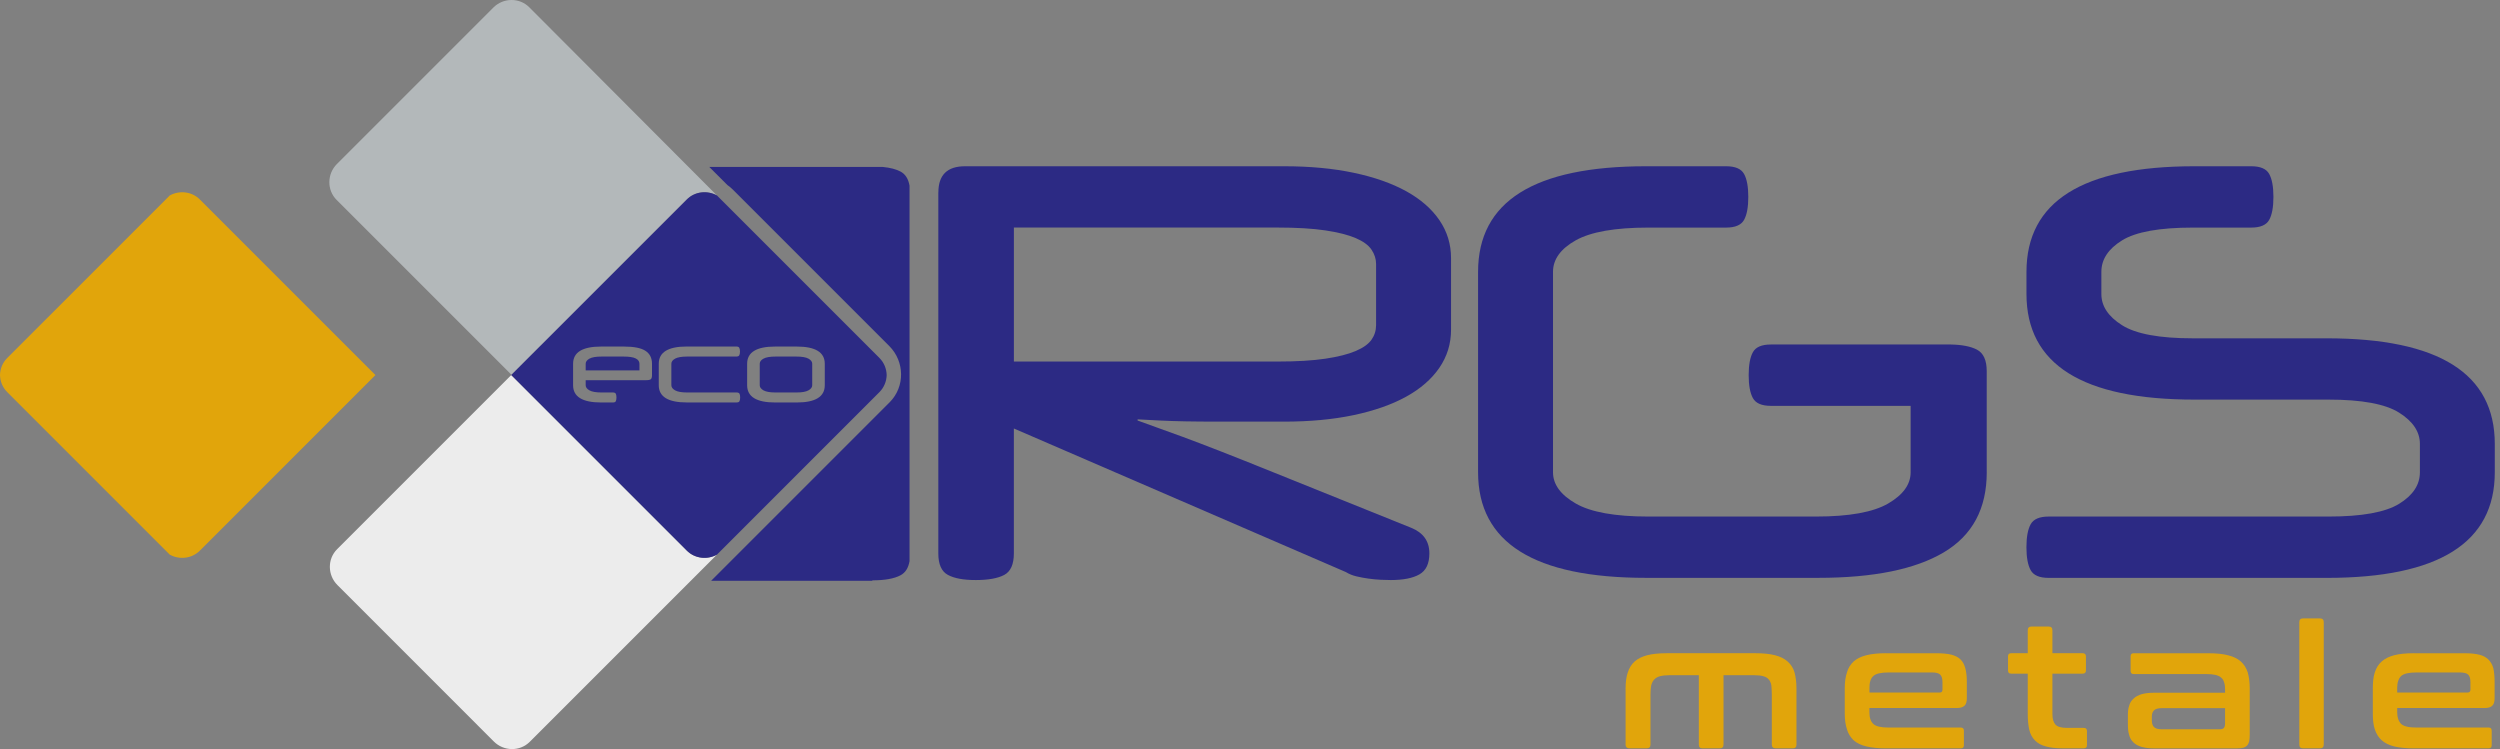
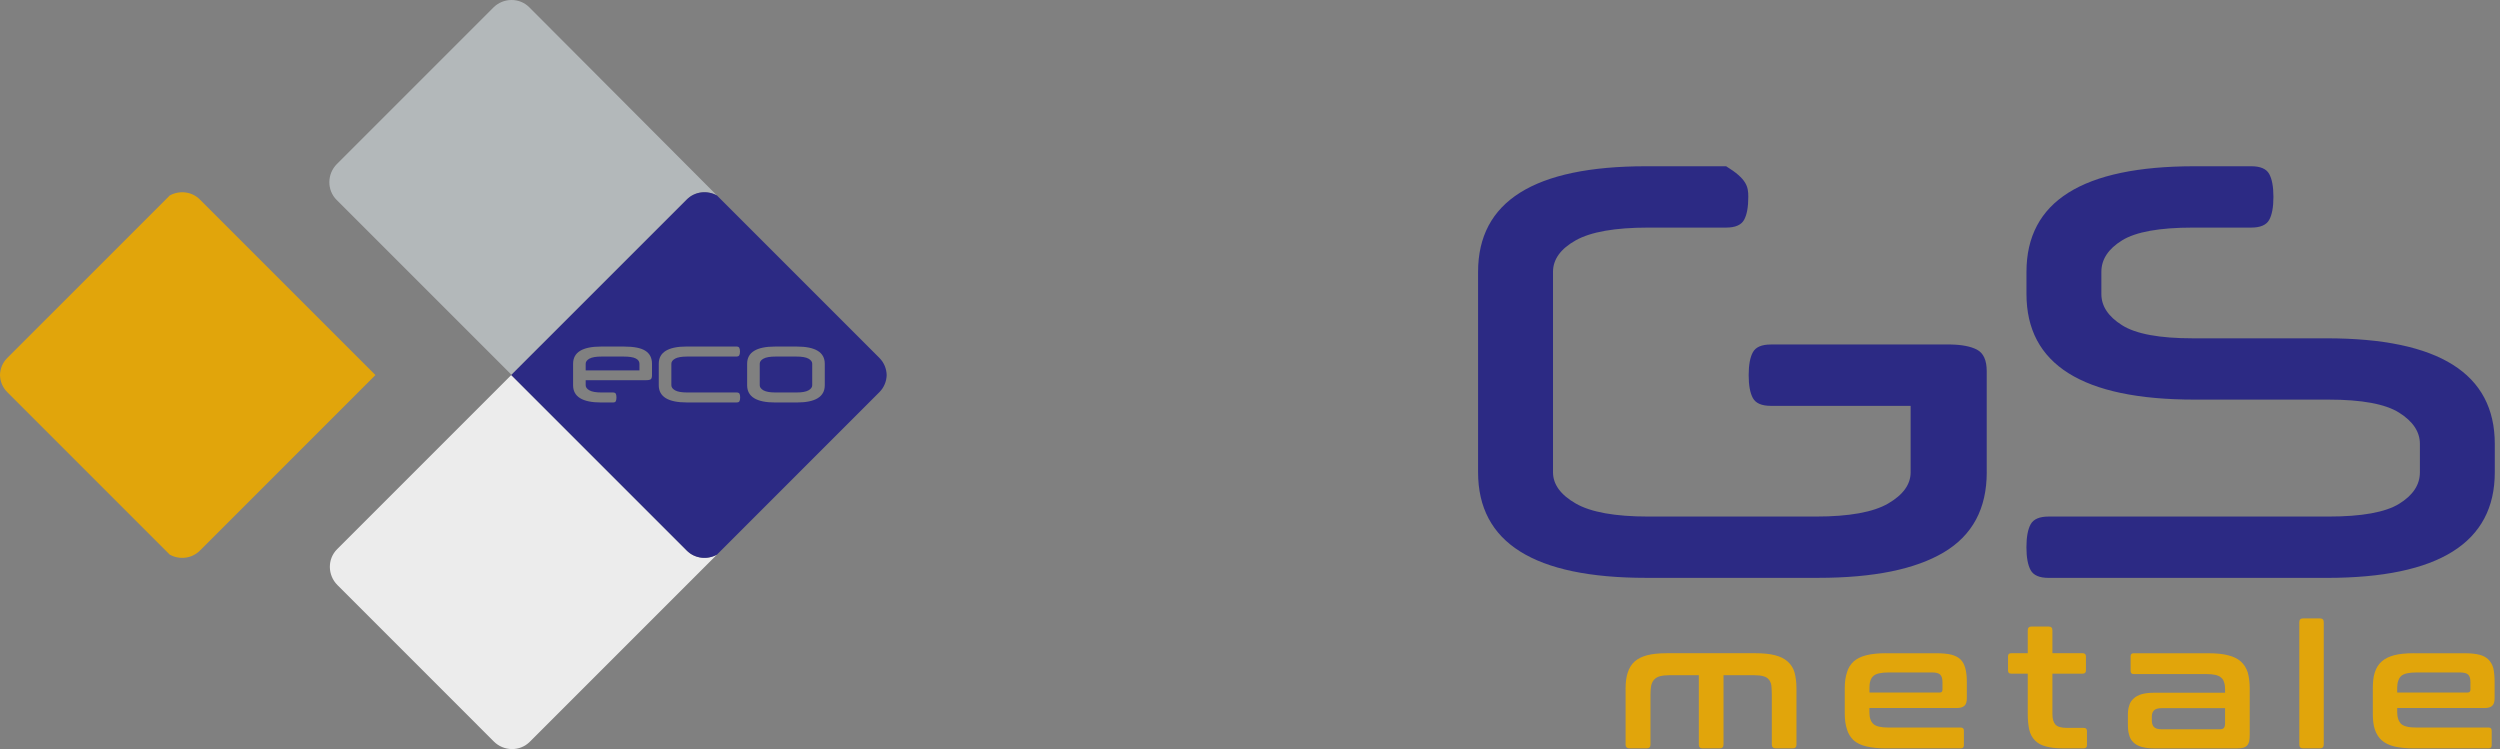
<svg xmlns="http://www.w3.org/2000/svg" width="267" height="80" viewBox="0 0 267 80" fill="none">
  <rect x="0" y="0" width="267" height="80" fill="#808080" stroke="none" />
  <path d="M178.033 69.764C177.189 69.764 176.479 69.833 175.927 69.977C175.375 70.121 174.928 70.341 174.585 70.644C174.243 70.947 174.005 71.337 173.85 71.809C173.691 72.285 173.612 72.855 173.612 73.519V79.517C173.612 79.787 173.77 79.924 174.059 79.924H175.851C176.14 79.924 176.273 79.787 176.273 79.517V74.15C176.273 73.768 176.299 73.443 176.353 73.176C176.432 72.909 176.537 72.704 176.695 72.549C176.854 72.394 177.038 72.282 177.301 72.217C177.565 72.148 177.907 72.112 178.3 72.112H181.435V79.517C181.435 79.787 181.564 79.924 181.831 79.924H183.649C183.938 79.924 184.071 79.787 184.071 79.517V72.112H187.335C187.732 72.112 188.074 72.148 188.309 72.217C188.572 72.285 188.756 72.397 188.89 72.549C189.023 72.704 189.128 72.909 189.178 73.176C189.203 73.443 189.229 73.768 189.229 74.15V79.517C189.229 79.787 189.387 79.924 189.651 79.924H191.468C191.732 79.924 191.862 79.787 191.862 79.517V73.519C191.862 72.855 191.782 72.282 191.652 71.809C191.519 71.337 191.256 70.947 190.913 70.644C190.57 70.341 190.123 70.121 189.571 69.977C188.991 69.833 188.305 69.764 187.49 69.764H178.033ZM199.656 73.461C199.656 72.87 199.789 72.448 200.078 72.195C200.341 71.946 200.893 71.817 201.686 71.817H206.35C206.772 71.817 207.06 71.896 207.219 72.055C207.377 72.217 207.457 72.487 207.457 72.87V73.649C207.457 73.858 207.352 73.963 207.168 73.963H199.659V73.461H199.656ZM201.419 69.764C200.604 69.764 199.894 69.833 199.338 69.977C198.758 70.121 198.31 70.341 197.968 70.644C197.65 70.947 197.387 71.337 197.257 71.809C197.098 72.285 197.019 72.855 197.019 73.519V76.184C197.019 76.852 197.098 77.425 197.257 77.894C197.387 78.37 197.654 78.759 197.968 79.062C198.31 79.365 198.758 79.582 199.338 79.719C199.89 79.856 200.604 79.924 201.419 79.924H209.401C209.639 79.924 209.743 79.816 209.743 79.593V78.034C209.743 77.814 209.639 77.703 209.401 77.703H201.683C200.893 77.703 200.337 77.576 200.074 77.317C199.785 77.053 199.652 76.639 199.652 76.058V75.614H209.004C209.347 75.614 209.61 75.539 209.794 75.384C209.978 75.228 210.057 74.954 210.057 74.558V72.801C210.057 72.246 210.003 71.773 209.899 71.384C209.794 70.994 209.635 70.68 209.397 70.442C209.159 70.201 208.817 70.031 208.423 69.923C208.001 69.818 207.475 69.768 206.844 69.768H201.419V69.764ZM230.053 77.656C229.894 77.501 229.815 77.259 229.815 76.927V76.538C229.815 76.238 229.894 76.018 230.053 75.863C230.211 75.708 230.475 75.632 230.868 75.632H237.638V77.259C237.638 77.493 237.584 77.656 237.508 77.746C237.428 77.836 237.295 77.887 237.086 77.887H230.871C230.478 77.887 230.211 77.811 230.056 77.656M227.892 69.764C227.654 69.764 227.55 69.873 227.55 70.096V71.654C227.55 71.878 227.654 71.99 227.892 71.99H235.611C236.033 71.99 236.346 72.019 236.61 72.08C236.873 72.145 237.082 72.239 237.216 72.365C237.374 72.498 237.479 72.668 237.533 72.873C237.612 73.082 237.638 73.339 237.638 73.631V73.984H230.103C229.551 73.984 229.101 74.035 228.733 74.139C228.365 74.247 228.073 74.406 227.863 74.612C227.625 74.821 227.47 75.081 227.391 75.384C227.286 75.686 227.258 76.025 227.258 76.408V77.299C227.258 77.757 227.283 78.15 227.391 78.482C227.47 78.817 227.629 79.084 227.863 79.297C228.076 79.51 228.365 79.665 228.733 79.769C229.101 79.874 229.548 79.928 230.103 79.928H238.9C239.188 79.928 239.401 79.903 239.585 79.859C239.744 79.816 239.874 79.74 239.982 79.629C240.087 79.517 240.166 79.365 240.216 79.178C240.245 78.987 240.271 78.741 240.271 78.446V73.522C240.271 72.859 240.191 72.285 240.058 71.813C239.899 71.341 239.665 70.951 239.322 70.648C238.979 70.345 238.532 70.125 237.951 69.981C237.4 69.837 236.685 69.768 235.87 69.768H227.889L227.892 69.764ZM256.021 73.461C256.021 72.87 256.18 72.448 256.443 72.195C256.731 71.946 257.258 71.817 258.077 71.817H262.711C263.133 71.817 263.451 71.896 263.609 72.055C263.768 72.217 263.844 72.487 263.844 72.87V73.649C263.844 73.858 263.739 73.963 263.526 73.963H256.021V73.461ZM257.813 69.764C256.969 69.764 256.259 69.833 255.707 69.977C255.155 70.121 254.708 70.341 254.365 70.644C254.023 70.947 253.785 71.337 253.63 71.809C253.471 72.285 253.417 72.855 253.417 73.519V76.184C253.417 76.852 253.471 77.425 253.63 77.894C253.788 78.37 254.026 78.759 254.365 79.062C254.708 79.365 255.155 79.582 255.707 79.719C256.259 79.856 256.973 79.924 257.813 79.924H265.795C266.004 79.924 266.112 79.816 266.112 79.593V78.034C266.112 77.814 266.008 77.703 265.795 77.703H258.077C257.258 77.703 256.735 77.576 256.443 77.317C256.18 77.053 256.021 76.639 256.021 76.058V75.614H265.369C265.737 75.614 266.001 75.539 266.159 75.384C266.343 75.228 266.423 74.954 266.423 74.558V72.801C266.423 72.246 266.369 71.773 266.293 71.384C266.188 70.994 266.001 70.68 265.766 70.442C265.528 70.201 265.214 70.031 264.792 69.923C264.37 69.818 263.869 69.768 263.238 69.768H257.813V69.764ZM216.96 66.915C216.697 66.915 216.564 67.049 216.564 67.319V69.764H214.8C214.562 69.764 214.457 69.873 214.457 70.096V71.618C214.457 71.838 214.562 71.946 214.8 71.946H216.564V76.238C216.564 76.895 216.618 77.454 216.722 77.923C216.827 78.391 217.04 78.777 217.328 79.07C217.617 79.369 217.985 79.582 218.486 79.715C218.959 79.852 219.565 79.921 220.304 79.921H222.544C222.782 79.921 222.886 79.813 222.886 79.589V78.07C222.886 77.847 222.782 77.739 222.544 77.739H220.751C220.145 77.739 219.723 77.616 219.514 77.378C219.301 77.136 219.197 76.758 219.197 76.238V71.946H222.435C222.645 71.946 222.778 71.835 222.778 71.618V70.096C222.778 69.873 222.648 69.764 222.435 69.764H219.197V67.319C219.197 67.049 219.063 66.915 218.8 66.915H216.957H216.96ZM245.962 66.046C245.699 66.046 245.565 66.179 245.565 66.453V79.513C245.565 79.784 245.695 79.921 245.962 79.921H247.78C248.043 79.921 248.176 79.784 248.176 79.513V66.453C248.176 66.179 248.043 66.046 247.78 66.046H245.962Z" fill="#E1A50B" />
  <path d="M234.374 42.678C222.41 42.678 216.427 38.92 216.427 31.4V29.034C216.427 21.514 222.41 17.756 234.374 17.756H240.436C241.407 17.756 242.045 18.03 242.348 18.575C242.651 19.119 242.802 19.938 242.802 21.031C242.802 22.124 242.651 22.942 242.348 23.487C242.045 24.032 241.407 24.306 240.436 24.306H234.19C230.633 24.306 228.116 24.76 226.641 25.669C225.166 26.578 224.426 27.7 224.426 29.034V31.4C224.426 32.695 225.162 33.806 226.641 34.736C228.116 35.667 230.633 36.132 234.19 36.132H248.497C260.461 36.132 266.444 39.89 266.444 47.41V50.44C266.444 57.96 260.461 61.718 248.497 61.718H218.789C217.819 61.718 217.18 61.444 216.878 60.899C216.575 60.355 216.423 59.536 216.423 58.443C216.423 57.35 216.575 56.531 216.878 55.987C217.18 55.442 217.819 55.168 218.789 55.168H248.681C252.238 55.168 254.755 54.714 256.23 53.805C257.705 52.896 258.445 51.774 258.445 50.44V47.41C258.445 46.115 257.705 45.004 256.23 44.074C254.755 43.143 252.238 42.678 248.681 42.678H234.374Z" fill="#2C2A84" />
-   <path d="M212.185 50.436C212.185 54.317 210.66 57.166 207.608 58.984C204.557 60.802 200.081 61.714 194.177 61.714H175.805C163.841 61.714 157.858 57.956 157.858 50.436V29.034C157.858 21.514 163.841 17.756 175.805 17.756H184.352C185.323 17.756 185.961 18.03 186.264 18.575C186.567 19.119 186.718 19.938 186.718 21.031C186.718 22.124 186.567 22.942 186.264 23.487C185.961 24.032 185.323 24.306 184.352 24.306H176.046C172.49 24.306 169.904 24.76 168.285 25.669C166.669 26.578 165.861 27.7 165.861 29.034V50.436C165.861 51.731 166.669 52.842 168.285 53.772C169.9 54.703 172.49 55.168 176.046 55.168H193.932C197.488 55.168 200.067 54.703 201.661 53.772C203.259 52.842 204.056 51.731 204.056 50.436V43.345H189.124C188.154 43.345 187.515 43.071 187.212 42.523C186.91 41.978 186.758 41.16 186.758 40.067C186.758 38.974 186.91 38.155 187.212 37.611C187.515 37.066 188.154 36.792 189.124 36.792H207.763C207.861 36.792 207.958 36.792 208.059 36.792C208.16 36.792 208.261 36.792 208.359 36.792C209.545 36.817 210.468 36.998 211.121 37.333C211.828 37.697 212.182 38.465 212.182 39.638V50.429L212.185 50.436Z" fill="#2C2A84" />
-   <path d="M108.284 38.613H136.416C138.479 38.613 140.185 38.512 141.537 38.31C142.893 38.108 143.972 37.834 144.78 37.492C145.588 37.149 146.154 36.745 146.479 36.28C146.803 35.815 146.965 35.299 146.965 34.733V28.183C146.965 27.656 146.803 27.151 146.479 26.668C146.154 26.181 145.588 25.77 144.78 25.424C143.972 25.081 142.89 24.807 141.537 24.605C140.185 24.403 138.475 24.302 136.416 24.302H108.284V38.613ZM100.219 20.544C100.219 18.686 101.168 17.756 103.068 17.756H137.144C139.893 17.756 142.37 17.987 144.571 18.452C146.771 18.917 148.643 19.574 150.179 20.421C151.715 21.269 152.898 22.3 153.728 23.512C154.558 24.724 154.972 26.08 154.972 27.573V35.212C154.972 36.709 154.558 38.062 153.728 39.273C152.898 40.485 151.715 41.517 150.179 42.364C148.643 43.212 146.774 43.868 144.571 44.334C142.367 44.799 139.893 45.03 137.144 45.03H130.079C128.766 45.03 127.605 45.019 126.591 45.001C125.578 44.983 124.672 44.95 123.861 44.911C123.053 44.871 122.263 44.828 121.495 44.788V44.911C122.141 45.152 122.84 45.405 123.587 45.668C124.333 45.931 125.253 46.263 126.346 46.667C127.439 47.071 128.762 47.576 130.317 48.182C131.871 48.788 133.805 49.556 136.106 50.487L150.716 56.369C152.011 56.896 152.657 57.804 152.657 59.099C152.657 60.192 152.303 60.939 151.596 61.343C150.89 61.747 149.869 61.949 148.534 61.949C148.253 61.949 147.9 61.938 147.474 61.92C147.048 61.902 146.616 61.858 146.172 61.797C145.728 61.736 145.292 61.657 144.87 61.556C144.448 61.455 144.073 61.303 143.748 61.101L108.28 45.762V59.099C108.28 60.272 107.937 61.04 107.249 61.404C106.56 61.768 105.55 61.949 104.215 61.949C102.881 61.949 101.932 61.768 101.243 61.404C100.555 61.04 100.212 60.272 100.212 59.099V20.544H100.219Z" fill="#2C2A84" />
+   <path d="M212.185 50.436C212.185 54.317 210.66 57.166 207.608 58.984C204.557 60.802 200.081 61.714 194.177 61.714H175.805C163.841 61.714 157.858 57.956 157.858 50.436V29.034C157.858 21.514 163.841 17.756 175.805 17.756H184.352C186.567 19.119 186.718 19.938 186.718 21.031C186.718 22.124 186.567 22.942 186.264 23.487C185.961 24.032 185.323 24.306 184.352 24.306H176.046C172.49 24.306 169.904 24.76 168.285 25.669C166.669 26.578 165.861 27.7 165.861 29.034V50.436C165.861 51.731 166.669 52.842 168.285 53.772C169.9 54.703 172.49 55.168 176.046 55.168H193.932C197.488 55.168 200.067 54.703 201.661 53.772C203.259 52.842 204.056 51.731 204.056 50.436V43.345H189.124C188.154 43.345 187.515 43.071 187.212 42.523C186.91 41.978 186.758 41.16 186.758 40.067C186.758 38.974 186.91 38.155 187.212 37.611C187.515 37.066 188.154 36.792 189.124 36.792H207.763C207.861 36.792 207.958 36.792 208.059 36.792C208.16 36.792 208.261 36.792 208.359 36.792C209.545 36.817 210.468 36.998 211.121 37.333C211.828 37.697 212.182 38.465 212.182 39.638V50.429L212.185 50.436Z" fill="#2C2A84" />
  <path fill-rule="evenodd" clip-rule="evenodd" d="M18.127 59.233L0.772 41.877C0.271 41.376 0.014 40.72 0 40.056C0.014 39.389 0.271 38.732 0.772 38.235L18.127 20.879C19.162 20.306 20.486 20.446 21.344 21.305L40.096 40.056L21.344 58.807C20.482 59.669 19.159 59.806 18.127 59.233Z" fill="#E1A50B" />
  <path fill-rule="evenodd" clip-rule="evenodd" d="M76.57 59.233L56.575 79.228C55.532 80.271 53.805 80.256 52.741 79.192L36.038 62.486C34.974 61.422 34.956 59.698 36.002 58.656L54.602 40.056L73.353 58.804C74.211 59.666 75.535 59.806 76.57 59.233Z" fill="#ECECEC" />
  <path fill-rule="evenodd" clip-rule="evenodd" d="M76.57 20.876C75.535 20.302 74.211 20.443 73.353 21.305L54.627 40.027L35.948 21.348C34.902 20.302 34.92 18.578 35.984 17.514L52.69 0.808C53.751 -0.256 55.478 -0.27 56.52 0.772L76.57 20.876Z" fill="#B3B8BA" />
-   <path fill-rule="evenodd" clip-rule="evenodd" d="M94.297 17.832H75.755L77.681 19.758C77.89 19.905 78.088 20.068 78.269 20.252L94.975 36.958C96.627 38.606 96.67 41.311 95.011 42.967L75.946 62.032H93.164V61.981C94.488 61.981 95.494 61.801 96.176 61.44C96.692 61.166 97.013 60.665 97.139 59.929V19.833C97.013 19.101 96.692 18.596 96.176 18.322C95.704 18.073 95.076 17.907 94.297 17.832Z" fill="#2C2A84" />
  <path fill-rule="evenodd" clip-rule="evenodd" d="M86.745 38.851V41.145C86.745 41.358 86.611 41.538 86.344 41.69C86.077 41.841 85.648 41.917 85.053 41.917H82.831C82.24 41.917 81.811 41.841 81.54 41.69C81.273 41.538 81.14 41.358 81.14 41.145V38.851C81.14 38.631 81.273 38.451 81.54 38.303C81.807 38.155 82.236 38.08 82.831 38.08H85.053C85.644 38.08 86.074 38.155 86.344 38.303C86.611 38.451 86.745 38.635 86.745 38.851ZM67.896 38.282C67.633 38.148 67.2 38.08 66.601 38.08H64.242C63.651 38.08 63.222 38.155 62.951 38.303C62.684 38.451 62.551 38.635 62.551 38.851V39.562H68.293V38.851C68.293 38.606 68.159 38.415 67.896 38.282ZM94.697 40.056C94.679 40.72 94.423 41.376 93.925 41.877L76.57 59.233C75.535 59.806 74.211 59.666 73.353 58.804L54.602 40.052L73.353 21.305C74.211 20.443 75.535 20.302 76.57 20.876L93.925 38.231C94.423 38.732 94.679 39.389 94.697 40.056ZM69.634 38.851C69.634 38.231 69.4 37.769 68.931 37.466C68.462 37.163 67.698 37.012 66.641 37.012H64.199C62.205 37.012 61.206 37.625 61.206 38.851V41.145C61.206 42.371 62.205 42.985 64.199 42.985H65.458C65.62 42.985 65.725 42.938 65.768 42.848C65.815 42.757 65.837 42.624 65.837 42.447C65.837 42.27 65.815 42.137 65.768 42.05C65.721 41.964 65.62 41.917 65.458 41.917H64.242C63.651 41.917 63.222 41.841 62.951 41.69C62.684 41.538 62.551 41.358 62.551 41.145V40.604H69C69.266 40.604 69.44 40.565 69.519 40.489C69.595 40.413 69.634 40.269 69.634 40.067V38.851ZM79.048 42.447C79.048 42.27 79.026 42.137 78.979 42.05C78.932 41.964 78.828 41.917 78.669 41.917H73.392C72.801 41.917 72.372 41.841 72.101 41.69C71.835 41.538 71.701 41.358 71.701 41.145V38.851C71.701 38.631 71.835 38.451 72.101 38.303C72.368 38.155 72.801 38.08 73.392 38.08H78.637C78.799 38.08 78.904 38.036 78.954 37.946C79.005 37.859 79.03 37.726 79.03 37.549C79.03 37.373 79.005 37.228 78.954 37.142C78.904 37.055 78.799 37.008 78.637 37.008H73.349C71.355 37.008 70.356 37.621 70.356 38.848V41.142C70.356 42.368 71.355 42.981 73.349 42.981H78.669C78.831 42.981 78.936 42.934 78.979 42.844C79.026 42.754 79.048 42.62 79.048 42.444M88.086 38.851C88.086 37.625 87.087 37.012 85.093 37.012H82.788C80.793 37.012 79.794 37.625 79.794 38.851V41.145C79.794 42.371 80.793 42.985 82.788 42.985H85.093C87.087 42.985 88.086 42.371 88.086 41.145V38.851Z" fill="#2C2A84" />
</svg>